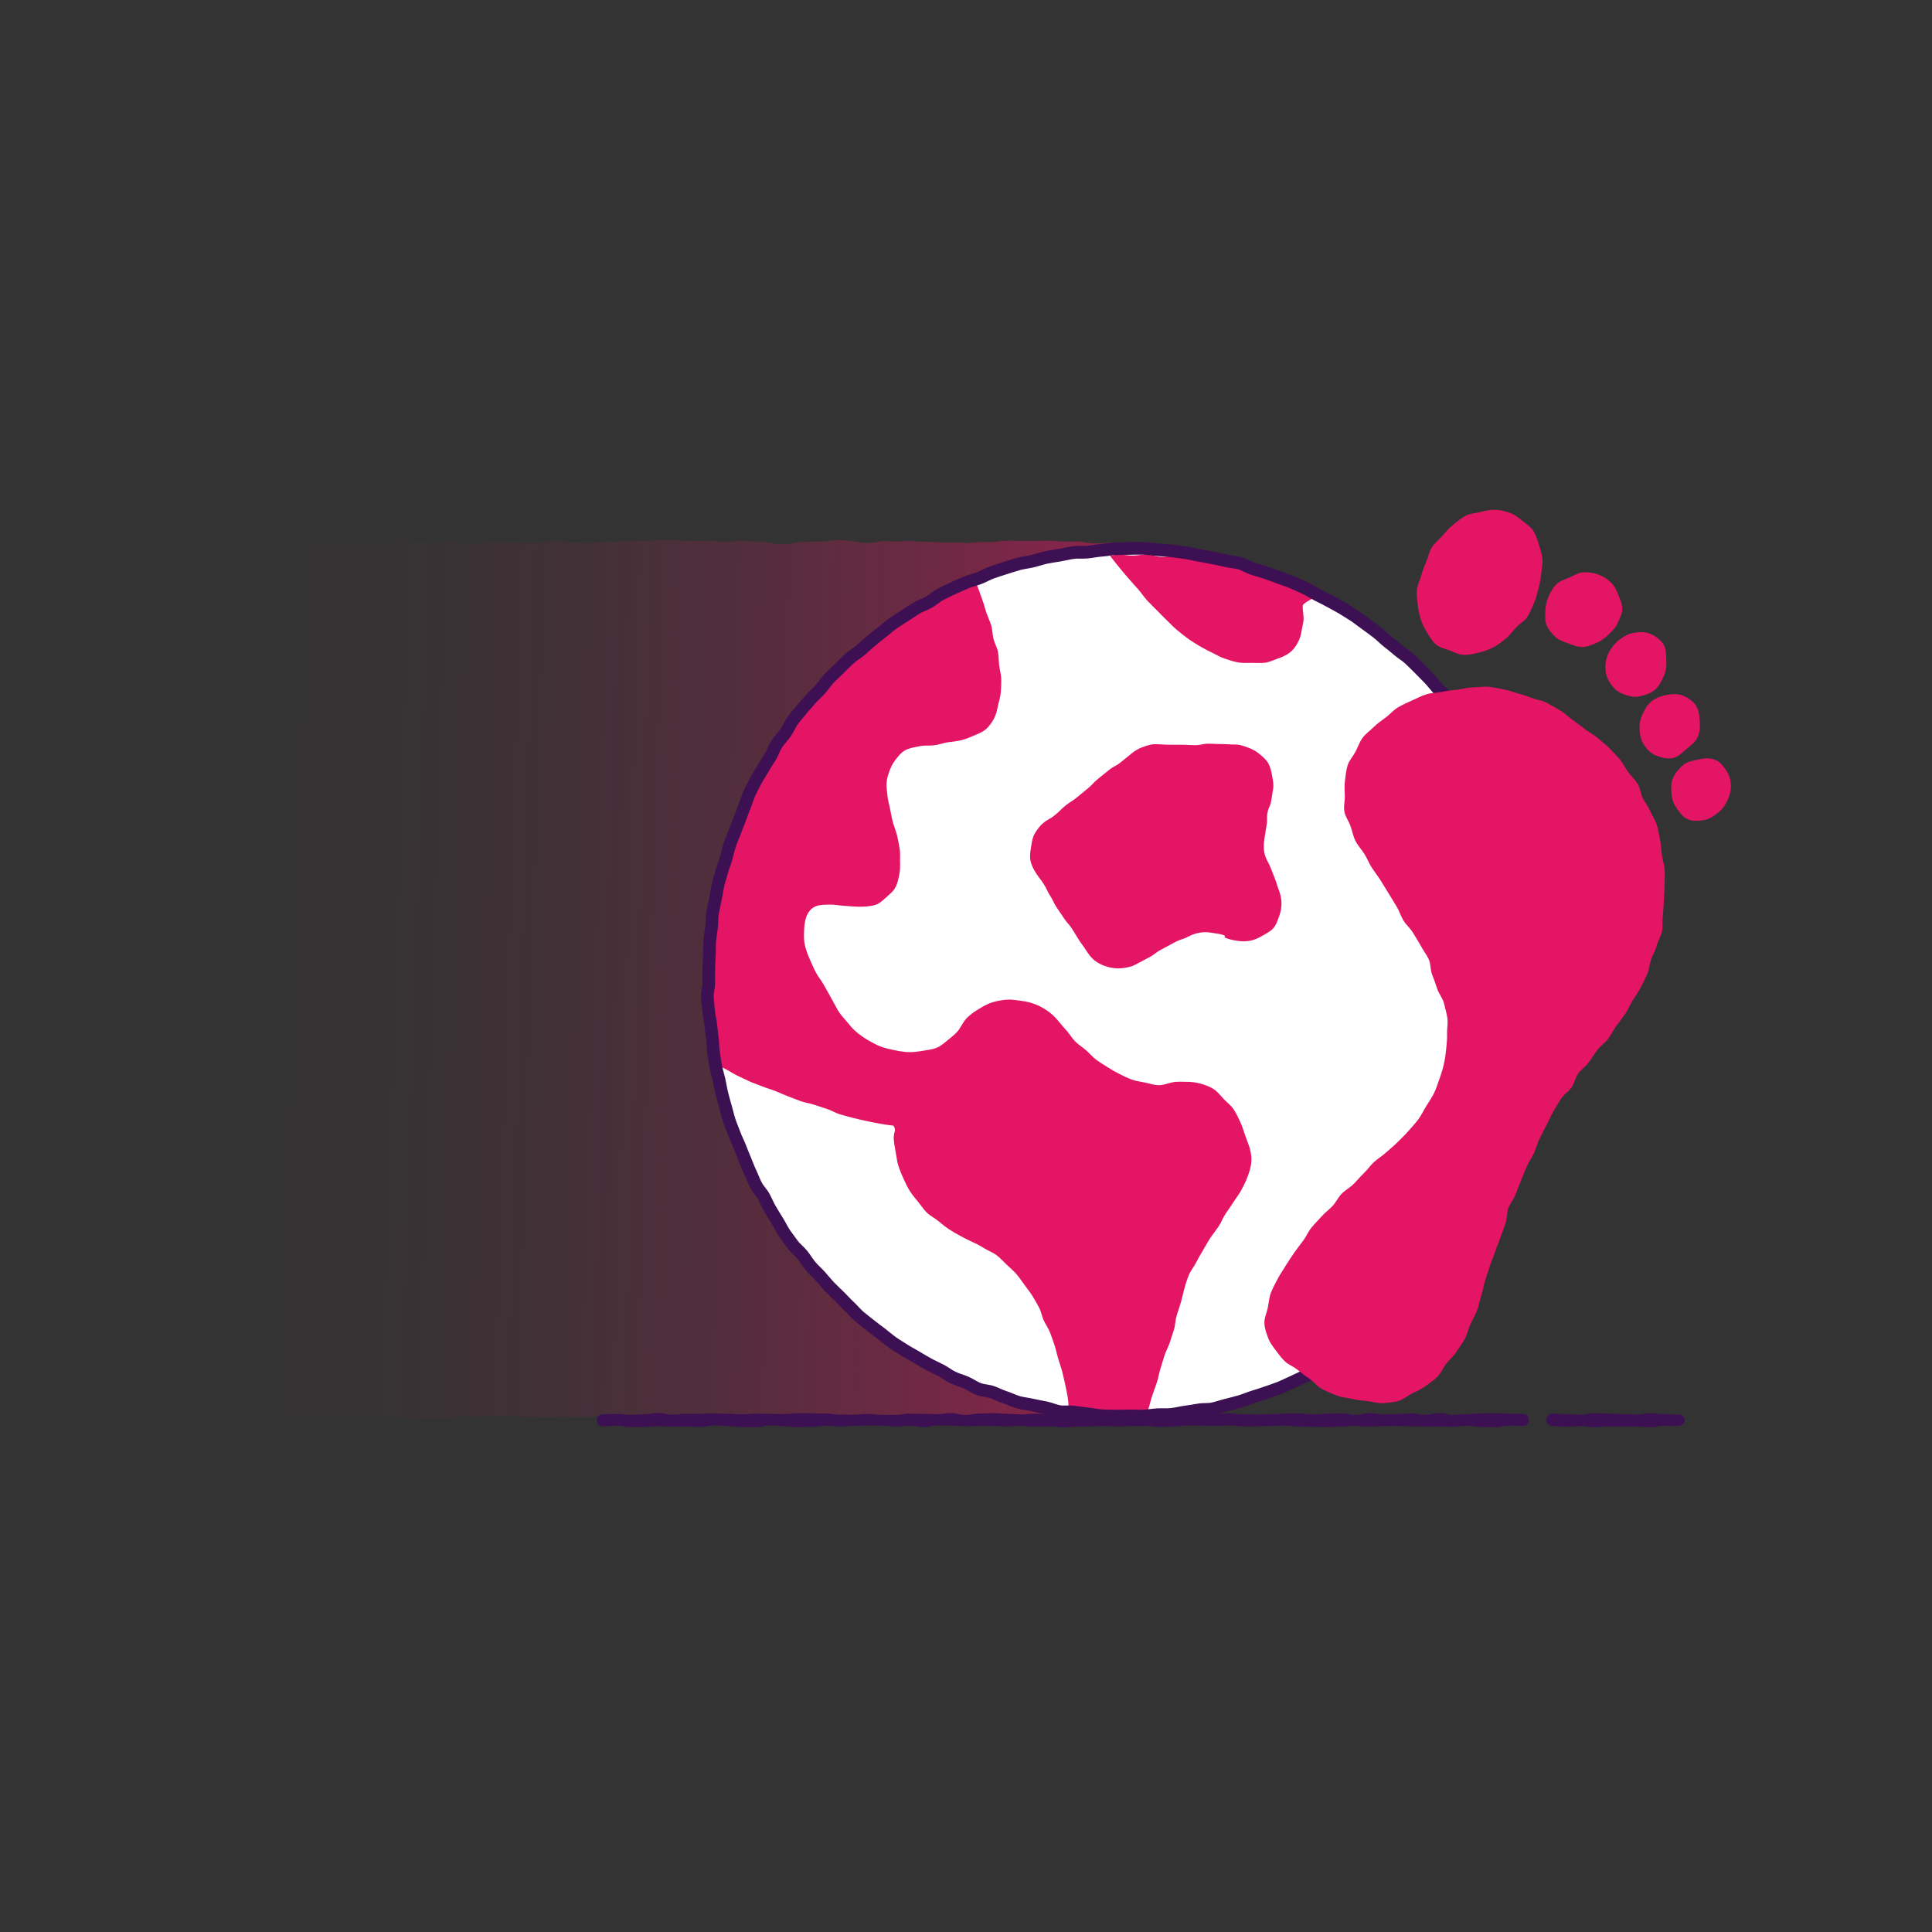
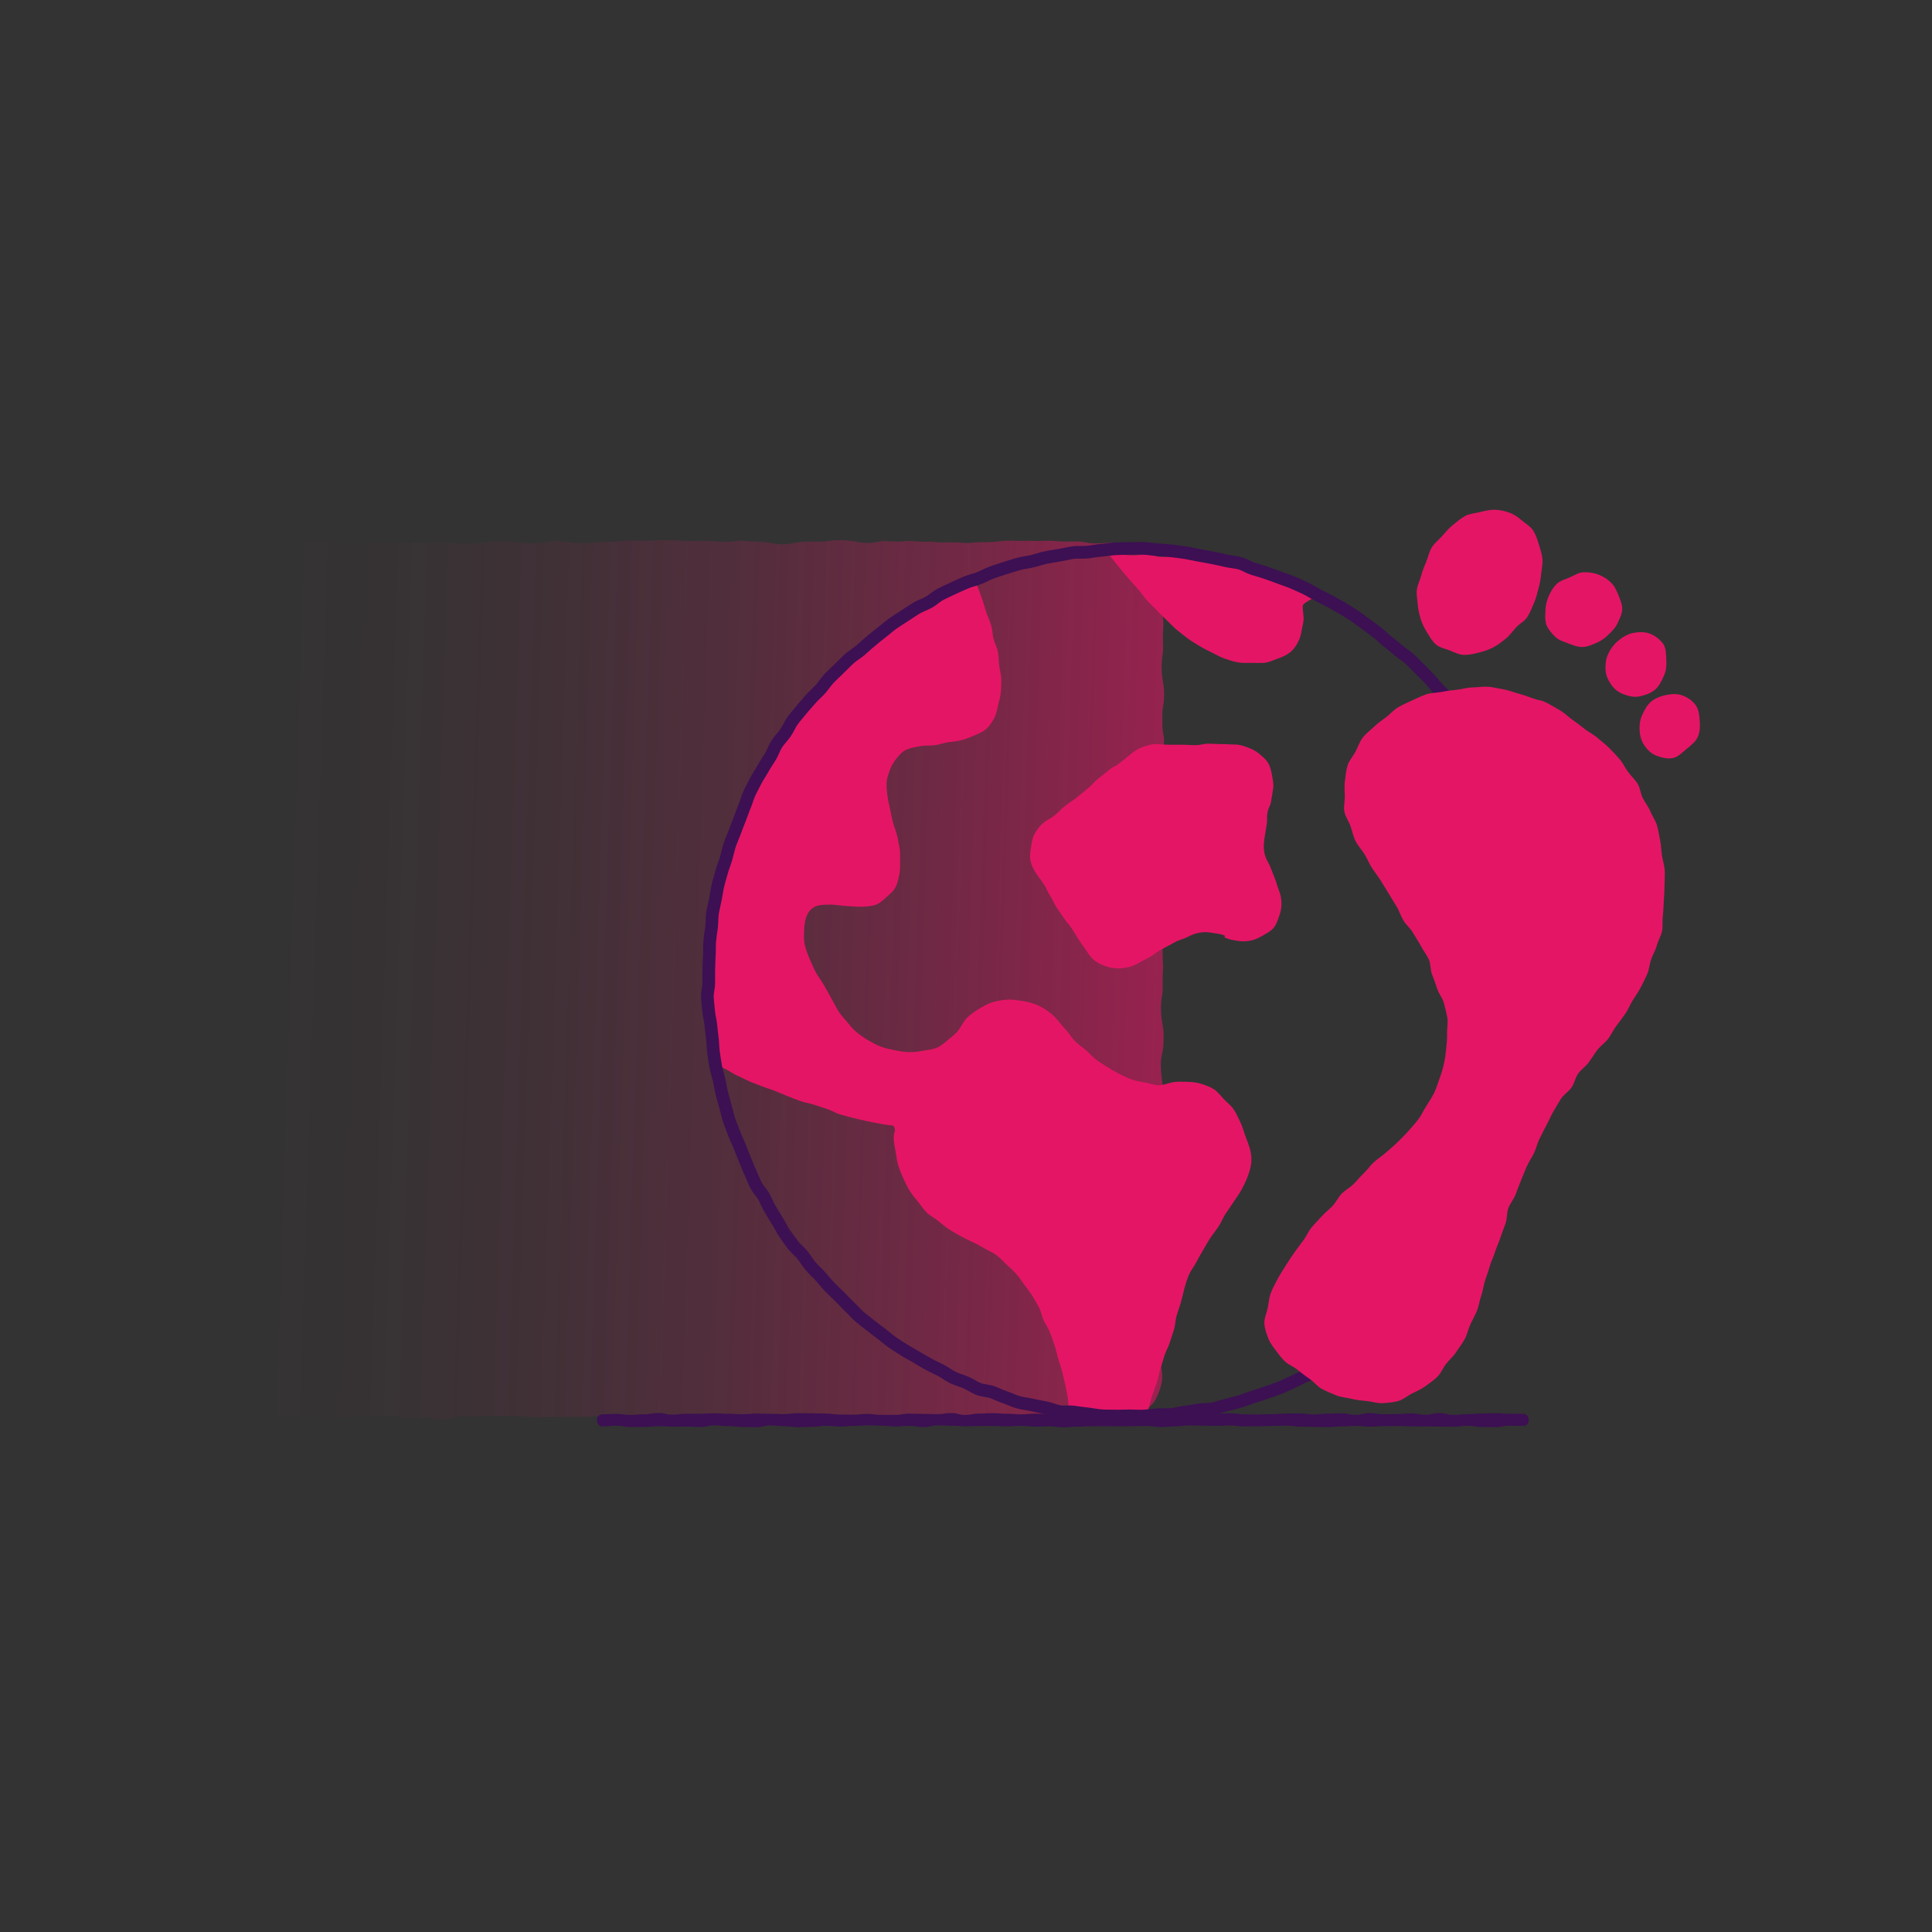
<svg xmlns="http://www.w3.org/2000/svg" id="Layer_1" viewBox="0 0 500 500">
  <rect x="0" y="0" width="500" height="500" fill="#333333" stroke="none" />
  <defs>
    <style>.cls-1,.cls-2{fill:none;}.cls-3{fill:url(#linear-gradient);}.cls-4{fill:#fff;}.cls-5{fill:#e51565;}.cls-6{fill:#3c1053;}.cls-7{clip-path:url(#clippath-1);}.cls-2{stroke:#3c1053;stroke-miterlimit:10;stroke-width:3.27px;}</style>
    <linearGradient id="linear-gradient" x1="-2824.45" y1="6596.69" x2="-2631.42" y2="6413.48" gradientTransform="translate(-7357.72 2792) rotate(-140.68) scale(1.06 1.04) skewX(-11.15)" gradientUnits="userSpaceOnUse">
      <stop offset="0" stop-color="#e51565" stop-opacity=".9" />
      <stop offset=".12" stop-color="#e51565" stop-opacity=".71" />
      <stop offset=".28" stop-color="#e51565" stop-opacity=".5" />
      <stop offset=".44" stop-color="#e51565" stop-opacity=".32" />
      <stop offset=".59" stop-color="#e51565" stop-opacity=".18" />
      <stop offset=".74" stop-color="#e51565" stop-opacity=".08" />
      <stop offset=".88" stop-color="#e51565" stop-opacity=".02" />
      <stop offset="1" stop-color="#e51565" stop-opacity="0" />
    </linearGradient>
    <clipPath id="clippath-1">
      <path class="cls-1" d="M293.14,366.46c-1.21,0-2.41-.05-3.62-.09s-2.44,.28-3.64,.19-2.41-.29-3.61-.42-2.37-.52-3.57-.69c-1.2-.17-2.44-.06-3.63-.27s-2.33-.71-3.51-.96-2.36-.51-3.53-.8c-1.17-.29-2.39-.42-3.55-.75s-2.36-.57-3.51-.94-2.29-.8-3.42-1.21-2.15-1.14-3.27-1.59-2.22-.94-3.33-1.43-2.28-.82-3.37-1.34-2.1-1.19-3.17-1.75c-1.07-.56-2.25-.92-3.3-1.52s-2.13-1.15-3.16-1.78-2-1.36-3.01-2.03-2.02-1.34-3-2.03c-.99-.7-1.89-1.52-2.85-2.24s-1.98-1.4-2.91-2.16c-.94-.76-1.75-1.67-2.67-2.46s-1.85-1.55-2.74-2.37-1.78-1.63-2.64-2.48-1.67-1.74-2.5-2.62-1.73-1.69-2.53-2.59-1.42-1.96-2.2-2.89-1.65-1.77-2.4-2.72-1.68-1.76-2.4-2.73-1.43-1.95-2.12-2.95-1.01-2.23-1.66-3.25-1.41-1.96-2.04-2.99c-.62-1.03-1.3-2.04-1.89-3.09-.59-1.05-1.04-2.18-1.6-3.25-.56-1.07-1.04-2.17-1.56-3.26s-1-2.19-1.49-3.3c-.49-1.1-1.23-2.1-1.69-3.22s-.81-2.28-1.22-3.41c-.42-1.13-.76-2.29-1.14-3.44-.38-1.14-.65-2.32-1-3.48s-.76-2.29-1.07-3.46-.52-2.35-.79-3.53-.7-2.32-.93-3.5-.2-2.41-.39-3.61-.38-2.38-.54-3.58-.47-2.37-.58-3.58c-.12-1.2,.03-2.42-.05-3.63s-.3-2.4-.33-3.61-.09-2.41-.09-3.62-.01-2.41,.02-3.61,.25-2.4,.32-3.59c.07-1.2-.05-2.42,.06-3.61,.11-1.2,.24-2.4,.38-3.59s.58-2.35,.77-3.53,.05-2.43,.27-3.61,.43-2.37,.68-3.55,.45-2.37,.75-3.54,.93-2.25,1.26-3.4,.76-2.28,1.13-3.42,.73-2.29,1.13-3.42,.5-2.39,.94-3.5c.44-1.12,1.05-2.18,1.52-3.28s.91-2.23,1.43-3.32,1.05-2.17,1.6-3.24c.55-1.07,1.34-2.01,1.92-3.06,.59-1.05,1.16-2.11,1.77-3.14,.62-1.03,1.37-1.97,2.03-2.98s1.1-2.16,1.78-3.14,1.28-2.05,2-3.01,1.8-1.64,2.56-2.58,1.47-1.9,2.25-2.81,1.49-1.88,2.31-2.77,1.59-1.81,2.43-2.66,1.89-1.5,2.76-2.33,1.75-1.63,2.65-2.43c.9-.8,1.8-1.58,2.72-2.35s1.84-1.53,2.79-2.27,1.81-1.58,2.79-2.28c.97-.7,1.98-1.36,2.98-2.03s1.96-1.38,2.99-2.02,1.95-1.43,2.99-2.03,2.23-.93,3.29-1.49,1.98-1.41,3.06-1.94c1.08-.53,2.28-.81,3.38-1.3,1.09-.49,2.11-1.17,3.23-1.63,1.11-.45,2.38-.51,3.51-.93s2.21-.92,3.36-1.3,2.29-.7,3.45-1.04,2.25-.88,3.41-1.18,2.32-.63,3.5-.9,2.35-.53,3.53-.76,2.36-.46,3.55-.65,2.42-.06,3.61-.21,2.38-.3,3.58-.42c1.19-.11,2.39-.12,3.6-.19s2.38-.41,3.59-.45,2.4,.25,3.61,.25,2.4-.31,3.6-.27c1.2,.04,2.37,.51,3.57,.59s2.42-.2,3.61-.08,2.4,.2,3.58,.37,2.32,.68,3.5,.88,2.33,.53,3.5,.77c1.18,.24,2.39,.27,3.55,.55s2.31,.64,3.46,.96c1.15,.32,2.28,.75,3.41,1.11,1.14,.36,2.26,.78,3.39,1.19s2.23,.86,3.34,1.3,2.32,.66,3.41,1.14c1.1,.48,2.13,1.1,3.21,1.62s2.23,.9,3.29,1.46c1.06,.55,2,1.33,3.05,1.91s2.16,1.05,3.18,1.67,1.97,1.36,2.97,2.02,2.08,1.19,3.06,1.88,1.88,1.49,2.84,2.21,1.91,1.44,2.84,2.19,1.82,1.55,2.73,2.33,1.76,1.62,2.64,2.43c.88,.81,1.92,1.45,2.78,2.29,.85,.84,1.81,1.59,2.64,2.45s1.42,1.95,2.22,2.84,1.46,1.89,2.23,2.81,1.89,1.55,2.63,2.49,1.47,1.9,2.18,2.86c.71,.96,1.28,2.03,1.96,3.02s1.33,1.99,1.98,3,1.38,1.96,2,2.99,1.15,2.11,1.73,3.16,.94,2.21,1.49,3.28,1.1,2.12,1.61,3.21,1.08,2.14,1.56,3.24,.72,2.29,1.16,3.4c.44,1.11,1.18,2.11,1.58,3.24s.51,2.35,.88,3.49c.37,1.14,.82,2.25,1.15,3.4,.33,1.15,.64,2.3,.94,3.46,.3,1.16,.65,2.3,.91,3.48s.57,2.33,.8,3.5c.22,1.17,.22,2.39,.4,3.57s.27,2.37,.42,3.56c.15,1.18,.47,2.35,.58,3.55s.16,2.38,.24,3.58,.34,2.38,.37,3.58-.03,2.39-.03,3.6,.13,2.41,.09,3.6c-.04,1.2-.17,2.4-.25,3.59s-.41,2.37-.52,3.56-.19,2.39-.34,3.57-.3,2.38-.48,3.56-.12,2.42-.34,3.59-.42,2.37-.68,3.53c-.26,1.17-.92,2.25-1.21,3.41s-.33,2.4-.66,3.54c-.33,1.15-1.06,2.18-1.43,3.32s-.37,2.41-.78,3.53-.9,2.23-1.34,3.34-1.06,2.16-1.54,3.25-.84,2.25-1.35,3.33-1.19,2.08-1.74,3.15-1.17,2.09-1.75,3.13c-.58,1.05-1.11,2.12-1.72,3.15s-1.24,2.05-1.89,3.05c-.65,1.01-1.45,1.91-2.12,2.9-.68,.99-1.04,2.2-1.74,3.17-.71,.97-1.53,1.85-2.27,2.79s-1.37,1.98-2.13,2.9-1.81,1.61-2.61,2.5-1.67,1.71-2.5,2.57-1.34,2.04-2.2,2.88c-.86,.84-1.88,1.5-2.76,2.31s-1.85,1.53-2.76,2.31-1.74,1.65-2.67,2.4-2.03,1.28-2.99,2-1.68,1.76-2.66,2.45c-.98,.69-2.22,.99-3.22,1.64s-1.8,1.63-2.83,2.25-2.14,1.08-3.19,1.67-2.02,1.3-3.08,1.85-2.28,.78-3.36,1.3c-1.08,.51-2.18,.96-3.28,1.44-1.1,.48-2.13,1.09-3.25,1.53s-2.22,.9-3.35,1.3c-1.13,.4-2.21,.95-3.35,1.31s-2.35,.5-3.51,.82c-1.15,.32-2.26,.83-3.42,1.11s-2.34,.52-3.51,.76-2.34,.54-3.52,.74-2.42-.02-3.61,.14c-1.18,.16-2.35,.46-3.54,.58s-2.37,.38-3.57,.46c-1.19,.08-2.39,.05-3.59,.09s-2.39-.06-3.59-.06Z" />
    </clipPath>
  </defs>
  <g>
    <g id="Brush">
      <path class="cls-3" d="M300.76,150.24c0,1.84,.17,2.75,.22,3.67s-.13,1.85-.13,3.69,.21,2.76,.24,3.68-.13,1.84-.13,3.68c0,1.84,.08,2.77,.01,3.69s-.35,1.83-.35,3.67c0,1.84,.13,2.78,.27,3.7s.39,1.82,.39,3.66-.21,2.75-.36,3.67-.11,1.85-.11,3.69,.21,2.73,.38,3.65-.04,1.88-.04,3.72c0,1.84-.11,2.74-.18,3.66s.02,1.86,.02,3.7c0,1.84,.08,2.77-.03,3.69s-.13,1.83-.13,3.67c0,1.84,.1,2.74,.35,3.66s.43,1.86,.43,3.7,.07,2.76,.07,3.69c0,.92-.25,1.84-.25,3.68,0,1.84,.29,2.76,.27,3.68s-.07,1.84-.07,3.68c0,1.84-.24,2.76-.24,3.68s.12,1.84,.12,3.68c0,1.84-.22,2.76-.41,3.68s-.23,1.84-.23,3.68,.04,2.75,.12,3.67-.11,1.85-.11,3.69c0,1.84,.08,2.76-.04,3.68s-.39,1.84-.39,3.68,.13,2.78,.26,3.7,.43,1.82,.43,3.66-.06,2.77-.19,3.69-.53,1.83-.53,3.67,.14,2.78,.24,3.7,.29,1.82,.29,3.67c0,1.84,.26,2.77,.23,3.69s-.05,1.83-.05,3.68c0,1.84-.21,2.76-.14,3.69s.3,1.84,.3,3.68-.23,2.76-.28,3.68-.15,1.85-.15,3.69c0,1.84-.06,2.77-.04,3.69s.42,1.84,.42,3.68c0,1.84-.11,2.77-.16,3.69s-.33,1.84-.33,3.68c0,1.84-.18,2.75-.24,3.67s.24,1.86,.24,3.7c0,1.84-.29,2.78-.21,3.71,.08,.92,.57,1.82,.57,3.66,0,1.84-.08,2.77,.02,3.69s.44,1.84,.44,3.68-.2,2.8-.38,3.72c-.18,.92-.48,1.81-.48,3.65s-.29,2.77-.29,3.69,.35,1.84,.35,3.68c0,1.37-.41,2.62-.84,3.77-.44,1.21-.96,2.41-1.9,3.35-.94,.94-2.04,1.73-3.25,2.2s-2.5,.35-3.88,.35c-1.84,0-2.74,.43-3.66,.57s-1.86-.07-3.7-.07c-1.84,0-2.75,.05-3.67-.06s-1.85-.06-3.69-.06c-1.84,0-2.76-.02-3.68,.1s-1.83,.08-3.67,.08-2.74-.07-3.65-.2-1.86,.02-3.7,.02-2.75,.05-3.67,.14c-.92,.09-1.85,.31-3.69,.31s-2.77-.28-3.69-.22-1.83,.02-3.67,.02c-1.84,0-2.79,.19-3.71,0s-1.8-.46-3.64-.46-2.76-.21-3.68-.17-1.83,.18-3.67,.18-2.78,.03-3.7,.16-1.82,.47-3.66,.47-2.78-.12-3.7-.3c-.92-.18-1.81-.42-3.65-.42-1.84,0-2.8-.05-3.72,.15-.92,.2-1.8,.55-3.64,.55-1.84,0-2.76-.11-3.68-.28s-1.83-.63-3.67-.63c-1.84,0-2.76,.09-3.68,.09s-1.84-.02-3.68-.02-2.74,.46-3.66,.58-1.86,.12-3.7,.12c-1.84,0-2.75-.27-3.67-.28s-1.84,.32-3.68,.32c-1.84,0-2.76-.09-3.68-.08-.92,0-1.84,.1-3.67,.1-1.84,0-2.74,.18-3.66,.27s-1.86-.11-3.7-.11c-1.84,0-2.75-.19-3.67-.41s-1.85-.63-3.69-.63-2.77,.29-3.69,.42-1.83,.32-3.67,.32c-1.84,0-2.76-.01-3.68-.05s-1.84,.12-3.68,.12c-1.84,0-2.75-.05-3.67,.03-.92,.08-1.85-.14-3.69-.14-1.84,0-2.74-.08-3.66-.22s-1.86,.12-3.7,.12-2.76-.19-3.68-.13-1.84,.23-3.68,.23c-1.84,0-2.8-.2-3.72-.04-.92,.16-1.8,.76-3.64,.76s-2.75-.37-3.67-.46-1.85,.12-3.69,.12c-1.84,0-2.79-.15-3.71-.28s-1.81-.36-3.65-.36-2.78-.18-3.7-.07c-.92,.11-1.82,.33-3.66,.33-1.84,0-2.74,.31-3.66,.39s-1.86-.1-3.7-.1-2.77,.07-3.69-.02-1.83-.39-3.67-.39-2.77,0-3.69,.01-1.84-.01-3.68-.01c-1.84,0-2.77,.27-3.69,.21s-1.83-.05-3.68-.05c-1.37,0-2.63-.57-3.84-1.01s-2.58-.87-3.52-1.81c-.94-.94-1.55-2.19-2.03-3.45s-.49-2.54-.49-3.91c0-1.84,.02-2.75,.04-3.67s.05-1.84,.05-3.68c0-1.84-.53-2.73-.7-3.65s-.21-1.87-.21-3.71c0-1.84,.31-2.74,.52-3.66s.37-1.86,.37-3.7,.05-2.76,.01-3.68-.3-1.83-.3-3.67,.17-2.76,.14-3.68c-.02-.92-.14-1.84-.14-3.68,0-1.84-.31-2.74-.41-3.66s-.16-1.86-.16-3.7c0-1.84,.31-2.75,.43-3.67s.27-1.84,.27-3.68c0-1.84-.14-2.78-.29-3.7-.15-.92-.59-1.83-.59-3.67,0-1.84,.51-2.73,.67-3.65,.16-.92-.06-1.87-.06-3.71s.29-2.76,.35-3.68-.09-1.84-.09-3.68c0-1.84,.13-2.76,.1-3.68s.22-1.84,.22-3.68c0-1.84-.38-2.77-.33-3.69s.35-1.83,.35-3.67c0-1.84-.17-2.76-.22-3.68s.16-1.84,.16-3.68-.16-2.76-.18-3.68-.25-1.84-.25-3.68,.42-2.76,.44-3.68-.21-1.85-.21-3.69-.02-2.77-.12-3.69c-.1-.92-.26-1.84-.26-3.68s-.2-2.75-.28-3.67-.15-1.85-.15-3.69,.16-2.79,.32-3.71,.72-1.81,.72-3.65-.31-2.77-.32-3.69-.03-1.84-.03-3.67-.14-2.77-.13-3.69,.42-1.83,.42-3.67-.21-2.78-.38-3.7-.24-1.82-.24-3.66c0-1.84,0-2.76,.22-3.68s.68-1.84,.68-3.68c0-1.84-.36-2.76-.49-3.68s-.47-1.84-.47-3.68c0-1.84,.1-2.76,.12-3.69s.26-1.84,.26-3.68c0-1.84-.06-2.77,.06-3.69,.11-.92,.38-1.84,.38-3.68,0-1.84-.41-2.74-.52-3.66s0-1.87,0-3.71-.13-2.77-.13-3.69-.05-1.84-.05-3.68,.05-2.76-.07-3.68,0-1.85,0-3.69c0-1.39,.38-2.59,1.02-3.77,.65-1.19,1.21-2.51,2.14-3.43s2.04-1.85,3.23-2.49,2.57-.68,3.97-.68c1.84,0,2.77-.31,3.69-.27s1.83,.53,3.67,.53,2.76-.45,3.68-.45,1.84,.32,3.68,.32c1.84,0,2.76-.09,3.68-.03s1.83,.06,3.67,.06,2.75,.23,3.67,.27,1.84,.02,3.68,.02,2.75-.16,3.67-.22,1.85,.2,3.69,.2,2.76-.39,3.68-.39,1.84,.26,3.67,.26,2.75,.03,3.67,.1,1.84-.04,3.68-.04,2.76,.07,3.68,.1,1.84,.21,3.67,.21,2.77-.11,3.68-.22,1.83-.34,3.67-.34,2.76,.11,3.68,.18,1.84,.26,3.67,.26,2.77,0,3.69-.08,1.83-.45,3.67-.45,2.76,.23,3.68,.34,1.84,.14,3.67,.14,2.75-.11,3.67-.16,1.85-.17,3.69-.17,2.72-.13,3.64-.28,1.88,.03,3.71,.03,2.76-.04,3.68-.08,1.84-.08,3.68-.08,2.75,.1,3.67,.17,1.85,.06,3.69,.06,2.77-.05,3.69,.02c.92,.07,1.83,.2,3.67,.2s2.75-.24,3.67-.29c.92-.05,1.85,.21,3.69,.21s2.74,.14,3.66,.28,1.85,.44,3.69,.44,2.76-.36,3.68-.47c.92-.1,1.84-.25,3.68-.25s2.78,.09,3.7-.03,1.82-.32,3.66-.32,2.75,.12,3.67,.28,1.85,.44,3.69,.44,2.75-.39,3.67-.48,1.85,.12,3.69,.12,2.77-.21,3.69-.15,1.83,.19,3.67,.19,2.76,.1,3.68,.16,1.84,0,3.68,0,2.76,.21,3.68,.18,1.84-.22,3.68-.22,2.76-.01,3.68-.12,1.84-.28,3.68-.28,2.77,.12,3.69,.07,1.83,.01,3.67,.01,2.76-.11,3.68-.02,1.84,.18,3.68,.18,2.78-.07,3.7,.03,1.82,.46,3.67,.46,2.76-.19,3.68-.19c.92,0,1.84,0,3.68,0,1.36,0,2.66,.44,3.91,.77,1.33,.35,2.6,.71,3.55,1.66s1.34,2.21,1.69,3.54c.33,1.25,.69,2.56,.69,3.92Z" />
    </g>
-     <path class="cls-4" d="M292.22,366.46c-1.21,0-2.42,.17-3.62,.12s-2.41-.26-3.61-.34c-1.21-.08-2.43,.02-3.62-.1s-2.39-.39-3.58-.55-2.42-.16-3.61-.36-2.38-.44-3.56-.68-2.36-.55-3.53-.83-2.34-.63-3.5-.96-2.23-.96-3.38-1.32-2.41-.4-3.55-.8-2.28-.83-3.4-1.27c-1.12-.44-2.08-1.28-3.19-1.76-1.11-.48-2.36-.65-3.45-1.16s-2.22-.98-3.29-1.53-2.11-1.19-3.16-1.78-2.04-1.3-3.07-1.92-2.17-1.09-3.18-1.75-1.93-1.47-2.92-2.16-1.97-1.4-2.94-2.12-1.9-1.49-2.84-2.25-1.79-1.62-2.71-2.41-1.96-1.43-2.85-2.25c-.89-.82-1.56-1.87-2.42-2.71s-1.74-1.66-2.58-2.54-1.71-1.7-2.52-2.6-1.69-1.73-2.47-2.65c-.78-.92-1.52-1.88-2.27-2.83s-1.24-2.08-1.96-3.06-1.42-1.94-2.11-2.93-1.63-1.81-2.28-2.83-1.3-2.04-1.91-3.08c-.62-1.03-1.07-2.17-1.65-3.23s-1.04-2.18-1.59-3.25-1.46-1.97-1.98-3.06-.91-2.24-1.39-3.35-1.06-2.18-1.51-3.3-.49-2.39-.9-3.53-1-2.2-1.37-3.35c-.37-1.15-.84-2.27-1.18-3.43s-.39-2.39-.69-3.57-.74-2.3-1-3.48c-.26-1.18-.58-2.34-.81-3.53s-.56-2.36-.74-3.55c-.19-1.19-.01-2.43-.16-3.64s-.34-2.39-.45-3.59c-.11-1.2-.25-2.4-.32-3.61s.05-2.41,.02-3.62-.34-2.4-.34-3.62,0-2.42,.03-3.62,.46-2.4,.53-3.6,.17-2.4,.28-3.6c.11-1.21,.16-2.41,.31-3.6s.39-2.38,.57-3.57-.01-2.46,.21-3.64,.65-2.34,.91-3.51,.37-2.4,.67-3.57,.78-2.29,1.12-3.45,.56-2.36,.94-3.5c.37-1.15,.87-2.26,1.28-3.39s.78-2.29,1.22-3.41,.96-2.22,1.45-3.32c.48-1.11,1.02-2.19,1.53-3.28s1.23-2.09,1.78-3.16c.55-1.07,1.05-2.17,1.64-3.23s.96-2.23,1.58-3.27,1.53-1.89,2.18-2.91c.65-1.02,1.12-2.15,1.8-3.15,.68-1,1.53-1.88,2.24-2.85s1.51-1.88,2.25-2.83c.75-.95,1.26-2.08,2.04-3.01,.78-.92,1.73-1.7,2.53-2.6,.81-.9,1.43-1.97,2.27-2.84,.84-.87,1.98-1.43,2.85-2.28s1.6-1.82,2.49-2.63,1.94-1.44,2.86-2.23c.92-.79,1.73-1.69,2.67-2.44,.94-.76,1.93-1.45,2.89-2.17,.97-.72,1.79-1.65,2.78-2.34s2.17-1.1,3.18-1.76,2.01-1.32,3.05-1.95,1.99-1.36,3.05-1.96,2.07-1.24,3.15-1.8,2.18-1.03,3.27-1.55,2.28-.79,3.39-1.28,2.13-1.16,3.25-1.6c1.12-.44,2.18-1.05,3.32-1.46s2.39-.45,3.55-.82,2.23-.94,3.4-1.27,2.39-.38,3.57-.67,2.36-.47,3.54-.72,2.34-.57,3.53-.78c1.19-.2,2.37-.42,3.57-.59,1.19-.16,2.35-.65,3.56-.77s2.42-.02,3.63-.1c1.2-.08,2.4-.3,3.61-.34s2.42,.19,3.63,.19,2.42,.01,3.62,.05,2.42,.05,3.62,.13,2.42,.09,3.62,.21,2.41,.24,3.6,.4,2.4,.36,3.58,.56c1.19,.21,2.37,.5,3.55,.75s2.34,.62,3.51,.91,2.34,.59,3.5,.91,2.41,.4,3.55,.77,2.28,.82,3.41,1.23,2.2,1.01,3.32,1.46c1.12,.44,2.16,1.08,3.27,1.56,1.11,.48,2.31,.75,3.4,1.27,1.09,.52,2.11,1.19,3.18,1.74s2.24,.93,3.29,1.52,2.04,1.3,3.07,1.92,2.11,1.18,3.12,1.84,2.08,1.25,3.06,1.94,1.8,1.64,2.76,2.36,2.07,1.28,3.01,2.03,1.84,1.57,2.75,2.36,1.92,1.48,2.81,2.29,1.53,1.9,2.39,2.74,1.61,1.79,2.45,2.66,1.65,1.75,2.45,2.65,1.68,1.73,2.45,2.66,1.6,1.8,2.35,2.75,1.46,1.92,2.18,2.89,1.66,1.79,2.34,2.78,1.28,2.06,1.93,3.07c.65,1.01,1.17,2.12,1.79,3.16s1.09,2.16,1.67,3.21,1.12,2.13,1.67,3.21,1.47,1.97,1.99,3.06,.97,2.22,1.45,3.32,.68,2.33,1.13,3.45,1.15,2.14,1.56,3.28,.43,2.4,.8,3.55,.72,2.3,1.05,3.46,.93,2.24,1.23,3.41,.38,2.39,.65,3.57,.86,2.29,1.08,3.47,.2,2.42,.39,3.61,.5,2.37,.65,3.57,.18,2.41,.3,3.61,.06,2.41,.14,3.62c.07,1.2,.45,2.39,.49,3.6s-.37,2.42-.37,3.63,.05,2.41,.02,3.62-.05,2.41-.12,3.62-.24,2.4-.35,3.6,0,2.43-.16,3.62-.42,2.38-.61,3.57-.59,2.35-.81,3.53-.43,2.37-.69,3.55-.42,2.38-.72,3.55-.67,2.32-1.01,3.48c-.34,1.16-.41,2.4-.79,3.55s-.81,2.28-1.22,3.42-1.1,2.16-1.55,3.28-.86,2.25-1.35,3.36c-.48,1.11-.71,2.33-1.23,3.42-.52,1.09-1.17,2.12-1.72,3.19s-1.31,2.04-1.9,3.09-1.05,2.18-1.67,3.21-1.16,2.13-1.81,3.14-1.34,2.01-2.03,3-1.54,1.87-2.26,2.84-1.43,1.94-2.18,2.89-1.63,1.78-2.4,2.71-1.29,2.08-2.1,2.97-1.7,1.72-2.54,2.59-1.81,1.6-2.67,2.44c-.86,.84-1.7,1.71-2.59,2.52s-1.87,1.52-2.78,2.31-1.7,1.72-2.64,2.48-1.9,1.49-2.86,2.22-2.08,1.23-3.07,1.93c-.99,.69-1.96,1.4-2.97,2.05s-1.91,1.49-2.94,2.12c-1.03,.62-2.11,1.17-3.17,1.76s-2.03,1.32-3.1,1.88-2.22,.96-3.31,1.48-2.23,.91-3.34,1.4-2.18,1.04-3.3,1.48-2.21,.98-3.35,1.38-2.39,.46-3.54,.83-2.29,.73-3.45,1.06-2.29,.76-3.46,1.05c-1.17,.28-2.35,.54-3.53,.78s-2.35,.52-3.54,.73-2.38,.38-3.58,.55-2.38,.36-3.59,.48-2.4,.16-3.61,.24-2.41,0-3.62,.04-2.4,.11-3.61,.11Z" />
  </g>
  <g class="cls-7">
    <path class="cls-5" d="M178.25,271.77c1.02,.58,2.01,1.18,3.06,1.74,1.04,.55,2.08,1.11,3.14,1.64,1.05,.53,2.16,.97,3.23,1.48,1.06,.51,2.03,1.24,3.11,1.73s2.13,1.04,3.21,1.52,2.22,.84,3.31,1.29,2.26,.75,3.35,1.19c1.11,.44,2.18,.96,3.28,1.37s2.22,.87,3.32,1.26,2.34,.54,3.44,.92c1.14,.39,2.27,.75,3.37,1.1,1.16,.37,2.19,1.05,3.29,1.38,1.17,.35,2.33,.63,3.43,.93,1.19,.32,2.36,.55,3.46,.8,1.22,.29,2.39,.49,3.48,.69,1.27,.24,2.45,.39,3.5,.51,.91,1.52-.07,1.35,.08,3.53,.07,1.01,.26,2.18,.52,3.49,.21,1.07,.31,2.27,.7,3.47,.35,1.06,.79,2.17,1.32,3.29,.48,1.02,.97,2.11,1.63,3.16,.6,.96,1.39,1.86,2.16,2.82,.71,.88,1.37,1.9,2.24,2.76,.81,.8,1.92,1.33,2.88,2.1,.89,.71,1.77,1.5,2.8,2.17,.95,.62,1.97,1.21,3.06,1.79,1.01,.54,2.05,1.1,3.17,1.59s2.09,1.06,3.08,1.65,2.14,1.02,3.07,1.72,1.71,1.61,2.56,2.41,1.76,1.56,2.52,2.43,1.41,1.87,2.1,2.81c.69,.94,1.43,1.86,2.05,2.85s1.2,2.02,1.74,3.04,.72,2.25,1.2,3.3,1.2,2.03,1.62,3.11c.43,1.1,.8,2.21,1.17,3.3s.6,2.28,.92,3.38c.33,1.15,.76,2.25,1.03,3.34,.29,1.19,.58,2.32,.81,3.41,.25,1.23,.49,2.38,.67,3.44,.22,1.3,.18,2.5,.3,3.48,.28,2.17-1.24,3.03,.43,3.54,1.8,.55,1.91,.01,3.79-.05,1.88-.06,1.88,0,3.76-.07,1.88-.06,1.87-.43,3.75-.5q1.88-.06,3.76-.12c1.88-.06,1.92,.44,3.71-.15,1.71-.57,.65-1.04,1.37-3.18,.33-.97,.57-2.17,1-3.46,.35-1.05,.8-2.18,1.2-3.4,.36-1.09,.52-2.3,.9-3.49,.36-1.11,.68-2.27,1.05-3.44s1.01-2.19,1.37-3.34,.76-2.28,1.11-3.43,.33-2.42,.67-3.56,.78-2.3,1.1-3.43c.34-1.19,.58-2.37,.88-3.49,.31-1.18,.69-2.38,1.16-3.54s1.28-2.11,1.86-3.22,1.17-2.15,1.81-3.22,1.21-2.15,1.89-3.18,1.47-1.99,2.16-3.01,1.11-2.25,1.79-3.26,1.43-2.04,2.07-3.06c.68-1.08,1.47-2.05,2.03-3.1,.61-1.14,1.17-2.25,1.58-3.35,.46-1.22,.84-2.42,.98-3.58,.15-1.25,0-2.5-.32-3.69s-.82-2.33-1.23-3.49-.74-2.38-1.26-3.48c-.54-1.14-1.06-2.28-1.72-3.29s-1.73-1.8-2.56-2.67-1.59-1.94-2.63-2.59c-1.03-.65-2.2-1.08-3.41-1.42-1.13-.32-2.35-.46-3.65-.47-1.15,0-2.42-.12-3.72,.16-1.16,.25-2.3,.74-3.47,.72-1.17-.02-2.32-.44-3.48-.68s-2.33-.36-3.45-.78-2.17-.91-3.23-1.46-2.08-1.12-3.07-1.76c-.99-.64-2.03-1.24-2.96-1.95s-1.72-1.66-2.59-2.42-1.94-1.43-2.76-2.24c-.87-.86-1.47-1.94-2.21-2.77-.85-.94-1.63-1.82-2.3-2.67-.76-.97-1.7-1.81-2.73-2.53s-2.11-1.3-3.29-1.74-2.37-.7-3.62-.86-2.48-.39-3.73-.27-2.5,.33-3.7,.71-2.28,1.02-3.36,1.67-2.09,1.34-3.01,2.22c-.87,.83-1.41,1.99-2.13,3.06-.71,1.05-1.73,1.82-2.67,2.58-.96,.78-1.9,1.67-3.04,2.16-1.12,.48-2.4,.61-3.64,.82-1.2,.2-2.44,.39-3.69,.35-1.21-.04-2.45-.24-3.68-.5s-2.43-.5-3.6-.95-2.25-1.05-3.32-1.68-2.08-1.36-3.03-2.15-1.69-1.78-2.5-2.73-1.65-1.84-2.27-2.92-1.19-2.25-1.78-3.27c-.66-1.14-1.25-2.23-1.83-3.25-.66-1.15-1.46-2.13-2.01-3.15-.63-1.18-1.1-2.34-1.57-3.39-.54-1.23-.97-2.39-1.25-3.51-.32-1.25-.29-2.48-.25-3.7,.04-1.19,.11-2.41,.53-3.66,.45-1.35,1.28-2.36,2.42-2.85,1.03-.45,2.37-.44,3.75-.47,1.18-.03,2.44,.24,3.73,.32s2.52,.21,3.75,.23c1.31,.02,2.62-.09,3.77-.33,1.28-.27,2.23-1.11,3.14-1.95,.94-.86,1.87-1.57,2.43-2.51,.62-1.04,.84-2.19,1.09-3.32s.27-2.26,.23-3.46c-.04-1.14,.11-2.33-.11-3.51-.21-1.13-.4-2.31-.69-3.46s-.76-2.22-1.06-3.36c-.3-1.14-.48-2.31-.73-3.44-.26-1.17-.56-2.3-.68-3.44s-.3-2.37-.2-3.51,.52-2.27,.94-3.38c.41-1.04,1.03-1.98,1.81-2.95,.69-.85,1.49-1.72,2.69-2.17,1-.37,2.19-.59,3.43-.81,1.1-.19,2.31-.04,3.51-.19s2.27-.59,3.43-.76,2.34-.25,3.46-.53,2.24-.73,3.28-1.19,2.22-.88,3.11-1.64,1.55-1.72,2.14-2.8c.52-.94,.76-2.08,1.02-3.33,.22-1.08,.63-2.21,.72-3.45,.08-1.1,.15-2.29,.11-3.53-.04-1.11-.38-2.26-.53-3.49-.13-1.11-.09-2.3-.32-3.5-.21-1.1-.86-2.15-1.15-3.34-.27-1.09-.25-2.31-.6-3.47-.32-1.08-.84-2.15-1.24-3.3-.37-1.07-.63-2.23-1.06-3.36-.41-1.06-.74-2.2-1.2-3.31-.44-1.05-1.17-2.01-1.67-3.11-.47-1.04-.89-2.14-1.41-3.22s-.99-2.18-1.53-3.25c-1.82,.16-1.69,.75-3.37,1.46-1.68,.71-1.7,.68-3.38,1.39-1.68,.71-1.69,.69-3.37,1.4s-1.63,.83-3.31,1.54-1.68,.72-3.36,1.44c-1.68,.71-1.75,.55-3.43,1.26s-1.56,.99-3.24,1.7-1.7,.66-3.38,1.38-1.77,.51-3.45,1.22-1.72,.61-3.4,1.33c-1.68,.71-1.67,.75-3.35,1.47-1.68,.71-1.58,.94-3.27,1.65-1.68,.71-1.74,.57-3.42,1.29s-1.57,.98-3.25,1.69c-1.68,.71-1.73,.59-3.41,1.31s-1.76,.52-3.44,1.23c-1.68,.71-1.59,.93-3.27,1.65-1.68,.71-1.72,.63-3.4,1.34-1.68,.71-1.6,.9-3.28,1.62s-1.76,.53-3.44,1.24-1.67,.74-3.35,1.46-1.74,.57-3.42,1.28c-1.68,.71-1.63,.83-3.31,1.55s-1.69,.7-3.37,1.42c-1.68,.71-1.69,.7-3.37,1.42-1.68,.71-1.6,.9-3.28,1.61s-1.71,.66-3.39,1.38-1.8,.43-3.49,1.15c-1.68,.72-1.62,.87-3.3,1.59s-1.7,.68-3.39,1.39-2.42-.09-3.12,1.6,.46,1.61,1.14,3.31c.68,1.7,.67,1.71,1.35,3.41,.68,1.7,.76,1.67,1.44,3.37,.68,1.7,.69,1.7,1.37,3.4,.68,1.7,.67,1.71,1.35,3.41,.68,1.7,.79,1.66,1.47,3.36s.37,1.83,1.05,3.53c.68,1.7,.62,1.72,1.3,3.43,.68,1.7,.79,1.66,1.47,3.36s.93,1.6,1.61,3.3,.73,1.68,1.41,3.38c.68,1.7,.5,1.77,1.18,3.47s.53,1.76,1.21,3.46c.68,1.7,.75,1.67,1.43,3.37q.68,1.7,1.36,3.41c.68,1.7,.63,1.72,1.31,3.42s.88,1.62,1.56,3.33c.68,1.7,.55,1.75,1.23,3.46s.8,1.66,1.48,3.36,.67,1.7,1.35,3.41c.68,1.7,.55,1.76,1.23,3.46s.53,1.76,1.22,3.47,.9,1.62,1.58,3.32c.68,1.71,.55,1.75,1.15,3.49,.61,1.74,.65,1.74,1.59,3.32Z" />
    <path class="cls-5" d="M271.72,120.16c.62,1.03,1.32,2.14,1.94,3.16,.63,1.03,1.32,2.01,1.95,3.03s1.28,2.04,1.92,3.05,1.4,1.96,2.05,2.96c.66,1.01,1.18,2.1,1.85,3.09s1.48,1.9,2.17,2.88,1.34,2,2.04,2.96,1.27,2.06,1.99,3.01,1.51,1.88,2.25,2.82,1.57,1.83,2.33,2.75,1.62,1.79,2.4,2.69,1.45,1.95,2.25,2.82,1.7,1.72,2.53,2.56,1.68,1.75,2.54,2.55,1.7,1.75,2.61,2.5c.95,.79,1.89,1.54,2.84,2.24,.99,.73,2.05,1.34,3.04,1.95,1.05,.65,2.14,1.17,3.19,1.69,1.11,.55,2.16,1.17,3.26,1.55,1.16,.41,2.34,.79,3.49,1s2.44,.14,3.62,.13c1.24-.01,2.39,.09,3.41-.04,1.26-.16,2.29-.74,3.25-1.05,1.22-.4,2.2-.89,3.01-1.47,1.02-.73,1.6-1.61,2.12-2.52,.58-1.02,.9-2.03,1.06-3.12,.18-1.18,.58-2.32,.54-3.36-.05-1.48-.37-2.69-.17-3.36,.14-.46,1.22-1.03,2.78-1.94,.86-.5,1.83-1.17,2.98-1.75,.96-.49,1.91-1.21,3.01-1.74,1.01-.48,2.08-.95,3.16-1.44,1.04-.47,2.08-1,3.15-1.46s2.15-.91,3.2-1.36,2.34-.52,3.37-.96c1.13-.48,2.14-1.09,3.13-1.5,1.2-.5,2.33-.82,3.26-1.2,1.98-.81,4.58-.54,3.08-1.39s-1.71-.3-3.43-.69-1.64-.75-3.37-1.14-1.78-.16-3.5-.54-1.7-.48-3.43-.87-1.71-.46-3.43-.84-1.79-.09-3.52-.47c-1.72-.38-1.68-.59-3.4-.97s-1.75-.28-3.47-.66-1.73-.36-3.45-.75c-1.73-.38-1.68-.6-3.4-.99s-1.76-.22-3.49-.61c-1.73-.38-1.68-.59-3.41-.97-1.72-.38-1.77-.16-3.5-.55s-1.67-.64-3.39-1.03c-1.72-.38-1.78-.14-3.5-.53s-1.73-.36-3.46-.74-1.67-.64-3.39-1.02c-1.73-.38-1.81-.02-3.53-.41-1.73-.38-1.71-.43-3.44-.82-1.73-.38-1.66-.66-3.39-1.05s-1.72-.43-3.44-.81-1.77-.19-3.5-.57c-1.72-.38-1.69-.56-3.41-.95s-1.75-.3-3.47-.68c-1.73-.38-1.79-.09-3.52-.48s-1.74-.33-3.47-.71c-1.73-.39-1.8-.25-3.47-.84s-1.65-1.22-3.41-1.06Z" />
    <path class="cls-5" d="M268.17,226.04c.92,1.43,1.04,1.35,1.96,2.78s.72,1.56,1.64,2.99,.73,1.55,1.65,2.98c.92,1.43,.99,1.39,1.91,2.82s1.16,1.28,2.08,2.71c.92,1.43,.87,1.47,1.79,2.9,.92,1.43,1.02,1.37,1.94,2.81,.68,1.06,1.38,2,2.35,2.7,.99,.72,2.09,1.21,3.26,1.52,1.17,.31,2.37,.46,3.59,.32,1.18-.14,2.42-.35,3.53-.94,1.72-.91,1.72-.9,3.44-1.82s1.57-1.19,3.29-2.1c1.72-.91,1.71-.93,3.43-1.85,1.72-.91,1.88-.61,3.6-1.52,.98-.52,1.99-.83,3.05-1s2.12-.09,3.2,.11,2.22,.21,3.18,.76c0,0-.19,.34-.19,.34,1.06,.6,2.27,.74,3.35,.93,1.17,.2,2.31,.18,3.41-.04s2.16-.71,3.14-1.3,2.1-1.11,2.83-1.99,1.09-2.04,1.48-3.14,.6-2.19,.57-3.37c-.03-1.09-.26-2.21-.71-3.35-.55-1.41-.43-1.46-.98-2.87s-.56-1.41-1.11-2.83-.75-1.34-1.3-2.75c-.64-1.66-.55-3.48-.25-5.23,.27-1.55,.23-1.56,.5-3.11s-.04-1.6,.23-3.16c.27-1.55,.68-1.48,.95-3.04,.27-1.55,.23-1.56,.5-3.11,.2-1.16-.07-2.33-.26-3.42s-.44-2.29-1-3.26-1.49-1.72-2.36-2.45-1.85-1.21-2.93-1.61-2.1-.77-3.28-.77c-1.72,0-1.72-.11-3.45-.11-1.73,0-1.73-.1-3.45-.1s-1.73,.38-3.45,.38-1.73-.11-3.45-.11-1.73,0-3.46-.01-1.73-.13-3.46-.13c-1.13,0-2.19,.39-3.24,.76s-1.96,.93-2.84,1.64q-1.41,1.14-2.82,2.29c-1.41,1.14-1.64,.87-3.05,2.01s-1.42,1.13-2.83,2.28-1.24,1.35-2.65,2.49-1.39,1.16-2.81,2.31-1.55,.98-2.96,2.12-1.29,1.3-2.71,2.44c-1.41,1.15-1.61,.91-3.02,2.06-.95,.77-1.68,1.82-2.26,2.83s-.72,2.27-.91,3.44c-.19,1.17-.38,2.36-.13,3.53s.8,2.2,1.46,3.23Z" />
  </g>
  <path class="cls-6" d="M394.23,369.02c-1.8,0-1.8-.06-3.61-.06-1.8,0-1.8,.39-3.61,.39s-1.81-.05-3.61-.05-1.8-.31-3.61-.31-1.8,.26-3.61,.26c-1.8,0-1.8-.05-3.61-.05-1.8,0-1.8-.05-3.61-.05s-1.8,0-3.61,0-1.81-.1-3.61-.1c-1.8,0-1.8,.03-3.61,.03s-1.8,.14-3.61,.14c-1.8,0-1.8-.2-3.61-.2-1.8,0-1.8,.13-3.6,.13-1.8,0-1.8,.19-3.6,.19-1.8,0-1.8-.06-3.6-.06s-1.8-.06-3.6-.06c-1.8,0-1.8-.26-3.61-.26s-1.8,.07-3.61,.07-1.81,.09-3.61,.09-1.8,.05-3.61,.05-1.8-.25-3.61-.25c-1.8,0-1.8,.08-3.61,.08-1.8,0-1.8-.04-3.61-.04-1.8,0-1.8-.05-3.61-.05s-1.8,.25-3.61,.25c-1.81,0-1.81,.15-3.61,.15-1.81,0-1.81-.26-3.61-.26-1.8,0-1.8,.04-3.61,.04s-1.8,.05-3.61,.05-1.8-.04-3.61-.04-1.8,.02-3.61,.02-1.81,.09-3.61,.09-1.81,.19-3.61,.19-1.8-.26-3.61-.26-1.8,.07-3.61,.07c-1.81,0-1.81-.21-3.61-.21-1.81,0-1.81,.15-3.61,.15s-1.81-.11-3.61-.11c-1.8,0-1.8,0-3.61,0s-1.81,.09-3.61,.09-1.81-.16-3.61-.16-1.81-.08-3.61-.08-1.81,.45-3.61,.45c-1.81,0-1.81-.32-3.61-.32-1.81,0-1.81,.16-3.61,.16-1.81,0-1.81-.22-3.61-.22s-1.81-.07-3.61-.07-1.81,.13-3.61,.13-1.81,.17-3.61,.17-1.81-.2-3.61-.2c-1.81,0-1.81,.28-3.61,.28-1.81,0-1.81,.09-3.61,.09s-1.8-.25-3.61-.25-1.81-.21-3.61-.21c-1.81,0-1.81,.47-3.61,.47-1.81,0-1.81-.07-3.61-.07s-1.81-.22-3.61-.22-1.81-.19-3.61-.19c-1.81,0-1.81,.42-3.62,.42s-1.81-.12-3.62-.12c-1.81,0-1.81,.03-3.62,.03s-1.81-.12-3.61-.12-1.81,.2-3.61,.2-1.81,.02-3.62,.02c-1.81,0-1.81-.35-3.62-.35-1.81,0-1.81,.19-3.62,.19-.88,0-1.47-.74-1.47-1.63s.59-1.51,1.47-1.51c1.8,0,1.8-.1,3.61-.1s1.8,.26,3.61,.26,1.81-.17,3.61-.17,1.8-.32,3.61-.32,1.8,.42,3.61,.42,1.8-.23,3.61-.23,1.8,0,3.61,0,1.8-.12,3.61-.12,1.81,.12,3.61,.12,1.8,.13,3.61,.13,1.8-.17,3.61-.17,1.8,.05,3.61,.05,1.8,.08,3.6,.08,1.8-.24,3.6-.24,1.8,.02,3.6,.02,1.8,.07,3.6,.07,1.8,.27,3.61,.27,1.8,.04,3.61,.04,1.81-.21,3.61-.21,1.8,.25,3.61,.25,1.8,0,3.61,0,1.8-.32,3.61-.32,1.8,.07,3.61,.07,1.8,.06,3.61,.06,1.8-.28,3.61-.28,1.81,.48,3.61,.48,1.81-.34,3.61-.34,1.8-.11,3.61-.11,1.8,.15,3.61,.15,1.8,.16,3.61,.16,1.8-.18,3.61-.18,1.81,.03,3.61,.03,1.81,.02,3.61,.02,1.8-.21,3.61-.21,1.8,.36,3.61,.36,1.81-.05,3.61-.05,1.81-.2,3.61-.2,1.81,.33,3.61,.33,1.8-.14,3.61-.14,1.81-.16,3.61-.16,1.81,.03,3.61,.03,1.81-.01,3.61-.01,1.81-.02,3.61-.02,1.81,.04,3.61,.04,1.81-.13,3.61-.13,1.81,.28,3.61,.28,1.81,.03,3.61,.03,1.81-.08,3.61-.08,1.81-.16,3.61-.16,1.81-.03,3.61-.03,1.81,.27,3.61,.27,1.81-.21,3.61-.21,1.8-.08,3.61-.08,1.81,.4,3.61,.4,1.81-.46,3.61-.46,1.81,.3,3.61,.3,1.81-.06,3.61-.06,1.81-.17,3.61-.17,1.81,.35,3.62,.35,1.81-.43,3.62-.43,1.81,.48,3.62,.48,1.81-.2,3.61-.2,1.81-.18,3.61-.18,1.81-.07,3.62-.07,1.81,.14,3.62,.14,1.81,.03,3.62,.03c.88,0,1.41,.75,1.41,1.64s-.52,1.47-1.41,1.47Z" />
-   <path class="cls-6" d="M434.29,369.05c-1.8,0-1.8-.06-3.6-.06-1.8,0-1.8,.39-3.6,.39-1.8,0-1.8-.18-3.6-.18-1.8,0-1.8-.05-3.6-.05-1.8,0-1.8,.02-3.6,.02s-1.8,.21-3.6,.21c-1.8,0-1.8-.31-3.6-.31-1.8,0-1.8,.18-3.6,.18s-1.8-.16-3.6-.16c-.88,0-1.78-.67-1.78-1.56s.9-1.7,1.78-1.7c1.8,0,1.8,.15,3.6,.15s1.8,.15,3.6,.15,1.8-.41,3.6-.41,1.8,.1,3.6,.1,1.8,.15,3.6,.15,1.8,.1,3.6,.1,1.8-.35,3.6-.35,1.8,.26,3.6,.26,1.8,.09,3.6,.09c.88,0,1.76,.58,1.76,1.46s-.87,1.5-1.76,1.5Z" />
  <path class="cls-2" d="M292.22,366.41c-1.21,0-2.42,.1-3.62,.06s-2.42,0-3.62-.09c-1.21-.08-2.39-.37-3.59-.49-1.2-.12-2.39-.3-3.58-.46s-2.46,.08-3.65-.12-2.32-.75-3.5-.99-2.38-.43-3.55-.71-2.4-.38-3.56-.7-2.25-.91-3.4-1.27-2.22-.95-3.36-1.35-2.44-.38-3.56-.82-2.12-1.19-3.23-1.67-2.3-.78-3.39-1.3-2.05-1.3-3.12-1.86-2.19-1.03-3.24-1.62-2.1-1.19-3.13-1.82-2.12-1.16-3.13-1.82c-1.01-.66-2.06-1.27-3.05-1.97-.99-.69-1.89-1.52-2.85-2.24s-1.94-1.45-2.88-2.2-1.92-1.48-2.83-2.26-1.67-1.75-2.56-2.57-1.68-1.73-2.54-2.58c-.86-.84-1.75-1.65-2.59-2.53s-1.58-1.82-2.38-2.72c-.81-.9-1.73-1.68-2.51-2.61s-1.4-1.97-2.14-2.92-1.78-1.68-2.49-2.65-1.45-1.94-2.13-2.93-1.17-2.12-1.82-3.14-1.26-2.06-1.88-3.09c-.62-1.03-1.05-2.17-1.63-3.23s-1.51-1.93-2.06-3-.95-2.22-1.47-3.31-.91-2.23-1.39-3.34-.91-2.23-1.35-3.35-1.01-2.19-1.42-3.33-.9-2.24-1.28-3.39-.62-2.33-.96-3.49-.65-2.32-.95-3.49-.46-2.37-.73-3.55-.65-2.33-.88-3.51-.37-2.38-.56-3.58c-.19-1.19-.15-2.41-.3-3.61s-.3-2.38-.41-3.59c-.11-1.2-.48-2.38-.56-3.59s-.28-2.4-.32-3.61c-.04-1.2,.36-2.42,.36-3.63s-.02-2.41,.01-3.62,.07-2.41,.14-3.61c.08-1.21,0-2.42,.1-3.62,.11-1.21,.32-2.4,.47-3.59s.06-2.44,.25-3.63,.51-2.37,.74-3.55c.23-1.19,.39-2.39,.66-3.57,.26-1.18,.66-2.33,.96-3.5s.8-2.29,1.13-3.44,.57-2.35,.94-3.5,.9-2.24,1.31-3.38c.41-1.14,.86-2.25,1.3-3.37,.45-1.12,.8-2.28,1.28-3.39s.76-2.31,1.27-3.4,1.1-2.16,1.65-3.23c.55-1.07,1.27-2.06,1.85-3.12s1.29-2.04,1.91-3.07c.62-1.04,.97-2.24,1.63-3.25s1.55-1.87,2.24-2.86,1.13-2.16,1.84-3.14,1.53-1.88,2.28-2.82,1.6-1.82,2.37-2.74c.78-.92,1.73-1.69,2.54-2.59,.81-.9,1.45-1.95,2.28-2.82s1.74-1.68,2.6-2.52,1.69-1.72,2.58-2.54,1.98-1.4,2.9-2.19,1.78-1.63,2.72-2.38c.94-.76,1.84-1.56,2.81-2.28,.97-.72,1.85-1.56,2.84-2.26s2.02-1.32,3.03-1.98,2-1.35,3.04-1.98,2.22-.98,3.27-1.57,1.94-1.48,3.01-2.04,2.18-1.05,3.27-1.57c1.09-.52,2.2-.99,3.31-1.48s2.32-.7,3.44-1.15c1.12-.44,2.17-1.07,3.31-1.47s2.29-.77,3.44-1.14,2.3-.73,3.46-1.06c1.16-.33,2.38-.43,3.55-.71s2.31-.7,3.49-.95c1.18-.24,2.38-.41,3.57-.61s2.36-.51,3.56-.67,2.43,0,3.63-.12,2.38-.39,3.59-.47,2.4-.35,3.61-.39,2.41-.09,3.62-.09,2.43-.06,3.63-.02,2.41,.26,3.61,.34,2.41,.18,3.61,.3c1.2,.12,2.4,.31,3.59,.47s2.37,.48,3.56,.68c1.19,.21,2.38,.42,3.56,.66s2.37,.48,3.54,.76,2.42,.33,3.58,.65,2.21,1.06,3.35,1.42,2.32,.66,3.46,1.07c1.14,.4,2.28,.78,3.41,1.23s2.29,.78,3.4,1.26c1.11,.48,2.22,.97,3.31,1.49s2.11,1.19,3.18,1.75,2.17,1.06,3.22,1.65c1.05,.59,2.13,1.14,3.17,1.76s2.06,1.27,3.07,1.93,1.94,1.44,2.93,2.13,1.94,1.43,2.91,2.15c.97,.72,1.79,1.62,2.74,2.37s1.89,1.49,2.8,2.28,1.98,1.4,2.87,2.22,1.73,1.68,2.59,2.53,1.71,1.71,2.54,2.58,1.56,1.84,2.37,2.74,1.82,1.61,2.6,2.54,1.45,1.94,2.19,2.89,1.53,1.87,2.24,2.84,1.15,2.14,1.84,3.13,1.33,2.01,1.98,3.02c.65,1.01,1.62,1.83,2.24,2.87s1.01,2.2,1.6,3.26,1.36,2.01,1.91,3.09,.77,2.31,1.29,3.4,1.11,2.14,1.6,3.25c.48,1.1,1.17,2.12,1.62,3.25s.8,2.28,1.21,3.42,.73,2.3,1.1,3.45c.37,1.15,.83,2.27,1.17,3.43s.47,2.37,.77,3.54,.85,2.28,1.12,3.46,.22,2.42,.45,3.61,.78,2.31,.97,3.51c.19,1.19,.25,2.4,.4,3.6,.15,1.19,.39,2.39,.5,3.59,.11,1.2-.04,2.42,.04,3.63,.07,1.2-.08,2.41-.04,3.62s.26,2.4,.26,3.61-.03,2.42-.07,3.62-.32,2.4-.39,3.6c-.08,1.21,0,2.42-.11,3.62s-.25,2.4-.4,3.6-.46,2.37-.64,3.56-.03,2.45-.26,3.63-.44,2.38-.7,3.56-.79,2.3-1.09,3.46c-.3,1.17-.33,2.42-.66,3.58s-.69,2.32-1.07,3.47-1.05,2.2-1.46,3.33-.85,2.26-1.3,3.38-.69,2.33-1.17,3.44-.92,2.24-1.44,3.33c-.52,1.09-1.17,2.12-1.72,3.19s-1.29,2.05-1.87,3.1-.99,2.22-1.61,3.25-1.31,2.04-1.96,3.05-1.25,2.08-1.93,3.07-1.41,1.97-2.12,2.94-1.75,1.7-2.5,2.65-1.52,1.86-2.3,2.79c-.78,.92-1.46,1.92-2.27,2.82s-1.62,1.78-2.46,2.65-1.64,1.77-2.5,2.61c-.86,.84-1.84,1.56-2.73,2.38s-1.63,1.8-2.55,2.58-1.99,1.37-2.93,2.13-1.69,1.76-2.65,2.48-2.1,1.22-3.08,1.91c-.99,.69-1.97,1.39-2.98,2.05s-2.03,1.29-3.07,1.92-2.12,1.15-3.17,1.74c-1.05,.59-2,1.37-3.07,1.92-1.07,.55-2.26,.86-3.35,1.38s-2.15,1.08-3.26,1.56c-1.11,.48-2.18,1.04-3.3,1.49s-2.27,.8-3.41,1.21-2.28,.76-3.44,1.12-2.26,.86-3.42,1.19-2.33,.63-3.5,.92-2.31,.71-3.5,.96-2.44,.08-3.63,.29-2.37,.4-3.57,.56-2.37,.49-3.57,.61c-1.2,.12-2.41,0-3.62,.07s-2.39,.31-3.6,.35-2.41-.05-3.62-.05Z" />
  <g>
    <path class="cls-5" d="M396.9,180.78c1.83,.69,1.54,.15,3.72,1.28,.99,.51,2.13,1.21,3.41,1.97,1.03,.62,1.96,1.61,3.12,2.4,1.02,.7,2.04,1.51,3.12,2.35,.99,.77,2.22,1.34,3.23,2.24,.95,.84,2.03,1.63,2.97,2.58s1.82,1.86,2.69,2.88,1.39,2.22,2.18,3.29,1.77,1.94,2.47,3.07,.74,2.55,1.35,3.73,1.43,2.17,1.94,3.4,1.3,2.29,1.7,3.56,.52,2.56,.82,3.86,.28,2.57,.47,3.9,.63,2.53,.73,3.86-.03,2.59-.04,3.93-.08,2.58-.18,3.92-.1,2.68-.26,3.93c-.17,1.35,.04,2.73-.19,3.97-.25,1.34-1.05,2.52-1.36,3.74-.33,1.32-1.08,2.44-1.48,3.64-.43,1.28-.5,2.63-1.01,3.8s-1.12,2.39-1.72,3.53-1.38,2.23-2.07,3.34-1.16,2.37-1.91,3.44-1.54,2.11-2.33,3.16-1.3,2.28-2.12,3.33-1.94,1.78-2.76,2.84c-.79,1.01-1.43,2.17-2.24,3.24s-1.93,1.79-2.72,2.88c-.75,1.03-.96,2.49-1.72,3.6-.72,1.05-1.99,1.78-2.72,2.91-.69,1.07-1.33,2.23-2.02,3.38-.65,1.09-1.13,2.34-1.78,3.52-.62,1.11-1.16,2.31-1.78,3.51-.58,1.13-.84,2.46-1.42,3.67-.55,1.15-1.32,2.23-1.87,3.46s-.97,2.39-1.49,3.63-.94,2.41-1.42,3.66-1.4,2.24-1.86,3.51c-.43,1.21-.28,2.65-.71,3.92s-.93,2.42-1.34,3.7-1,2.41-1.38,3.69-1.02,2.42-1.37,3.71c-.34,1.22-.83,2.45-1.24,3.78-.38,1.23-.53,2.57-.98,3.86-.43,1.23-.59,2.59-1.09,3.85s-1.18,2.38-1.73,3.6c-.55,1.21-.81,2.58-1.44,3.75s-1.49,2.24-2.2,3.35-1.78,2-2.6,3.04c-.83,1.06-1.32,2.4-2.25,3.33-.95,.95-2.08,1.71-3.15,2.49s-2.31,1.32-3.5,1.91c-1.18,.58-2.25,1.58-3.56,1.93s-2.65,.44-4.02,.54c-1.27,.09-2.6-.4-3.98-.54-1.26-.12-2.57-.23-3.93-.56-1.34-.33-2.76-.41-4.03-.91s-2.56-1.05-3.77-1.69c-1.21-.64-2.07-1.88-3.21-2.63-1.15-.76-2.19-1.61-3.26-2.45-.95-.75-2.18-1.17-3.05-2.01-.89-.85-1.62-1.83-2.33-2.79s-1.51-1.95-1.95-3.07c-.51-1.31-.99-2.66-1.06-3.98s.59-2.67,.87-4.01,.33-2.71,.84-3.98,1.16-2.47,1.79-3.66c.65-1.22,1.43-2.35,2.12-3.47,.68-1.11,1.41-2.18,2.15-3.25s1.54-2.08,2.32-3.13,1.28-2.3,2.1-3.31,1.77-1.91,2.63-2.9c.85-.98,1.94-1.74,2.83-2.7,.88-.95,1.44-2.22,2.34-3.15s2.12-1.56,3.05-2.47,1.73-1.95,2.68-2.84,1.68-2.01,2.64-2.89,2.11-1.56,3.07-2.43c1.02-.92,2.06-1.75,2.97-2.66,.97-.97,1.94-1.89,2.79-2.86,.91-1.03,1.82-2.02,2.6-3.04,.83-1.09,1.37-2.34,2.06-3.43,.74-1.16,1.47-2.27,2.05-3.42,.61-1.22,.96-2.51,1.41-3.72,.47-1.28,.85-2.53,1.14-3.8s.47-2.61,.6-3.91,.27-2.63,.23-3.96c-.04-1.32,.27-2.7,.08-4.02s-.58-2.6-.9-3.91c-.32-1.27-1.29-2.36-1.72-3.64s-.82-2.48-1.33-3.73-.3-2.75-.88-3.97c-.56-1.18-1.41-2.26-2.04-3.45s-1.38-2.26-2.05-3.42-1.77-2.02-2.46-3.17-1.05-2.45-1.76-3.59c-.7-1.12-1.35-2.28-2.07-3.41s-1.37-2.26-2.09-3.39c-.71-1.11-1.54-2.16-2.27-3.28s-1.18-2.39-1.9-3.52c-.75-1.18-1.71-2.18-2.29-3.34-.62-1.25-.86-2.6-1.29-3.83-.46-1.32-1.35-2.48-1.6-3.76-.27-1.36,.15-2.77,.11-4.08-.04-1.37-.15-2.71,.04-4.01s.28-2.72,.7-3.99,1.41-2.31,2.04-3.5,1.02-2.51,1.84-3.59,1.93-1.85,2.9-2.8,2.04-1.67,3.13-2.48,1.93-1.88,3.11-2.57c1.15-.67,2.37-1.23,3.62-1.78,1.22-.54,2.42-1.18,3.72-1.6,1.27-.41,2.67-.35,4-.63s2.62-.41,3.97-.56c1.32-.15,2.63-.57,3.99-.59s2.7-.27,4.06-.17,2.66,.45,4,.68c1.31,.22,2.58,.75,3.89,1.1,1.29,.35,2.54,.8,3.82,1.27Z" />
    <path class="cls-5" d="M369.11,145.38c-.53,1.21-.98,2.39-1.3,3.59-.35,1.27-1,2.47-1.13,3.71-.13,1.32,.14,2.63,.24,3.87,.11,1.32,.42,2.56,.79,3.75,.39,1.26,.98,2.37,1.64,3.43s1.31,2.25,2.28,3.07,2.26,1.04,3.49,1.51c1.25,.48,2.4,1.13,3.72,1.17s2.58-.26,3.89-.59,2.5-.71,3.7-1.34c1.14-.6,2.18-1.4,3.24-2.25,1.01-.81,1.75-1.88,2.65-2.89s2.22-1.59,2.94-2.73c.7-1.09,1.19-2.37,1.73-3.6,.53-1.21,.83-2.47,1.15-3.68,.35-1.27,.58-2.54,.7-3.78,.13-1.32,.45-2.62,.35-3.87-.11-1.32-.55-2.59-.91-3.78-.39-1.26-.8-2.54-1.45-3.6s-1.89-1.77-2.86-2.59-1.94-1.57-3.17-2.04c-1.25-.48-2.51-.76-3.83-.81s-2.56,.25-3.87,.58c-1.25,.32-2.65,.37-3.86,1-1.14,.6-2.17,1.5-3.23,2.35s-1.87,1.82-2.76,2.84-1.97,1.81-2.69,2.95-.92,2.49-1.46,3.72Z" />
    <path class="cls-5" d="M400.75,154.42c-.52,1.19-.77,2.41-.8,3.61-.03,1.27-.17,2.64,.3,3.78s1.4,2.17,2.3,3.04,2.11,1.19,3.32,1.66c1.23,.47,2.43,.96,3.69,.93s2.47-.58,3.65-1.08c1.18-.5,2.14-1.23,3.06-2.13s1.82-1.74,2.35-2.94c.52-1.19,1.19-2.39,1.21-3.59,.03-1.27-.52-2.53-.98-3.67s-1.01-2.38-1.92-3.26-2.01-1.59-3.23-2.06c-1.23-.47-2.62-.64-3.88-.61s-2.43,.84-3.61,1.34-2.47,.84-3.39,1.74-1.55,2.03-2.08,3.24Z" />
    <path class="cls-5" d="M416.15,169.31c-.59,1.34-.72,2.77-.64,4.08,.09,1.42,.68,2.66,1.46,3.78,.77,1.11,1.77,1.95,3.13,2.47,1.36,.52,2.78,.88,4.18,.59s2.88-.77,4.01-1.71c1.06-.89,1.74-2.3,2.34-3.65,.59-1.34,.7-2.72,.61-4.04-.09-1.42-.01-3.06-.79-4.17-.77-1.11-2.11-2.15-3.46-2.67-1.36-.52-3.04-.45-4.43-.16s-2.71,1.1-3.83,2.04c-1.06,.89-1.96,2.09-2.56,3.45Z" />
    <path class="cls-5" d="M424.95,185.15c-.59,1.34-.69,2.67-.61,3.99,.09,1.42,.47,2.68,1.24,3.8s1.72,2.1,3.08,2.62c1.36,.52,2.88,.91,4.27,.62s2.45-1.44,3.57-2.37c1.06-.89,2.29-1.75,2.89-3.11,.59-1.34,.59-2.79,.5-4.11-.09-1.42-.24-2.93-1.01-4.04-.77-1.11-2.02-2.02-3.38-2.54-1.36-.52-2.89-.44-4.28-.15-1.37,.28-2.79,.8-3.92,1.73-1.06,.89-1.75,2.21-2.35,3.56Z" />
-     <path class="cls-5" d="M432.96,201.35c-.59,1.34-.45,2.84-.37,4.15,.09,1.42,.62,2.64,1.39,3.76,.77,1.11,1.61,2.3,2.97,2.82,1.36,.52,2.87,.38,4.26,.1,1.37-.28,2.51-1.09,3.63-2.03,1.06-.89,1.76-1.98,2.36-3.33,.59-1.34,.82-2.54,.74-3.85-.09-1.42-.49-2.56-1.26-3.68s-1.56-2.18-2.91-2.7c-1.36-.52-2.73-.34-4.13-.05s-2.86,.48-3.98,1.41c-1.06,.89-2.11,2.05-2.7,3.41Z" />
  </g>
</svg>